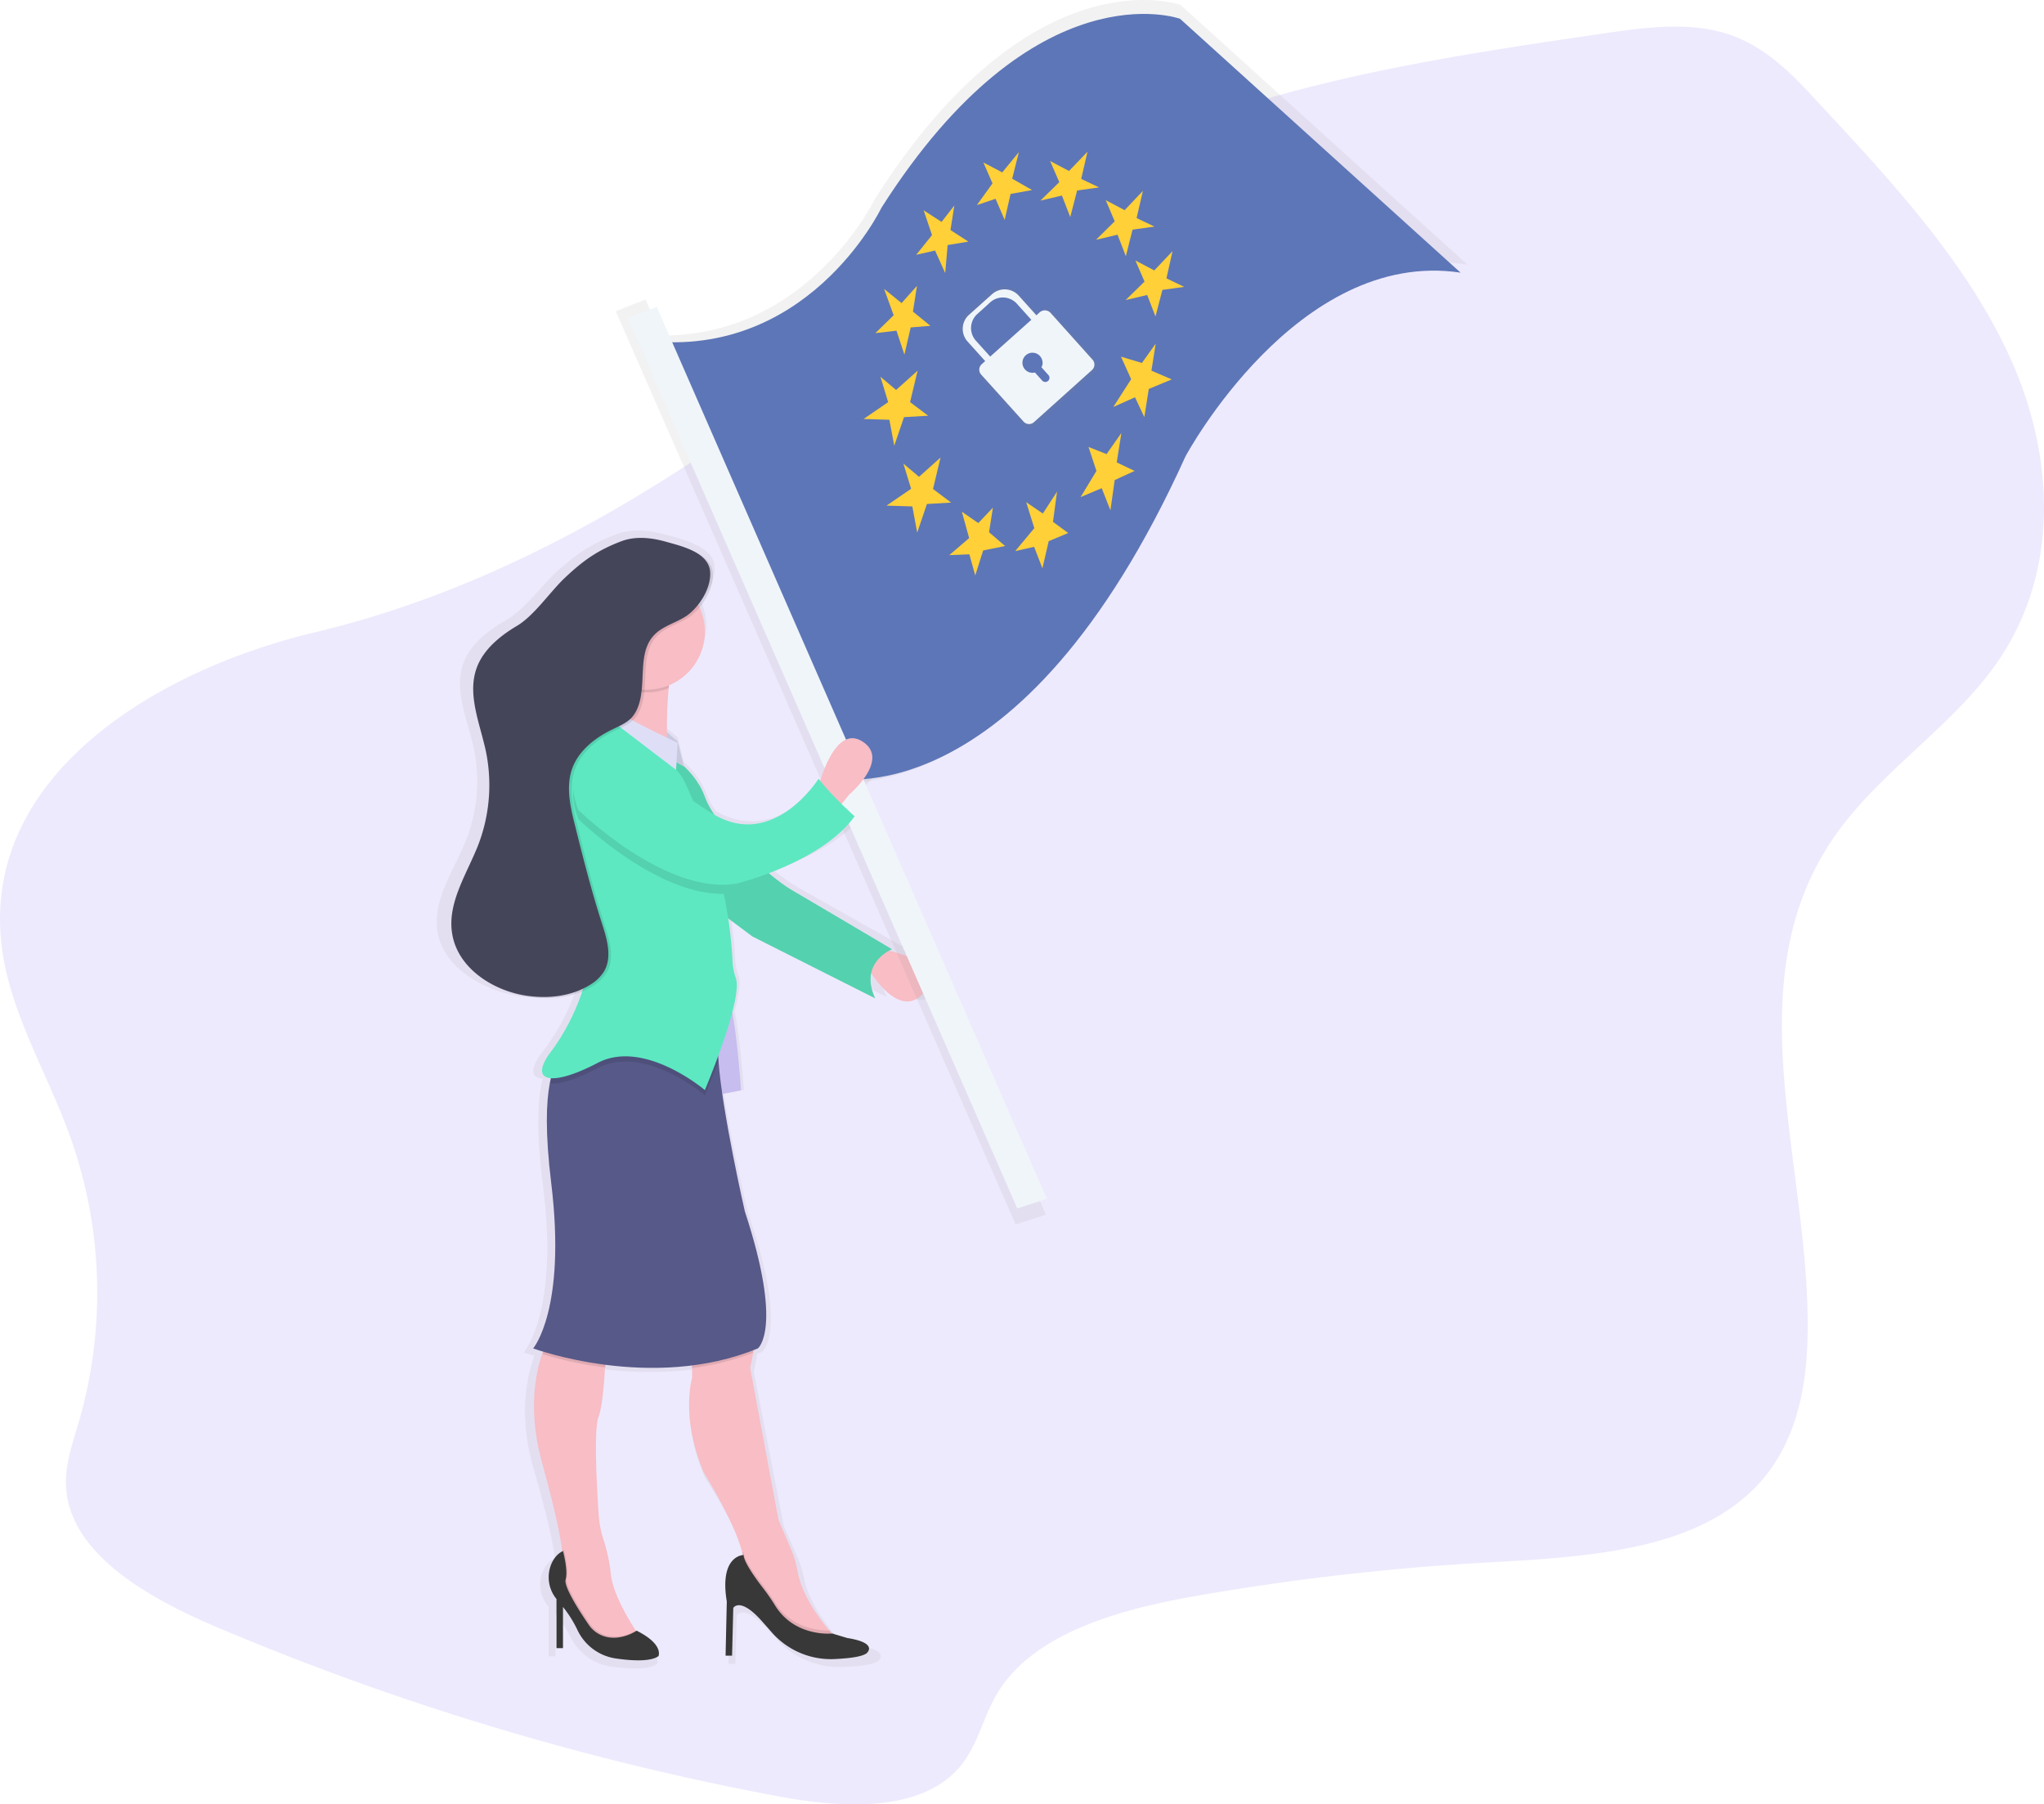
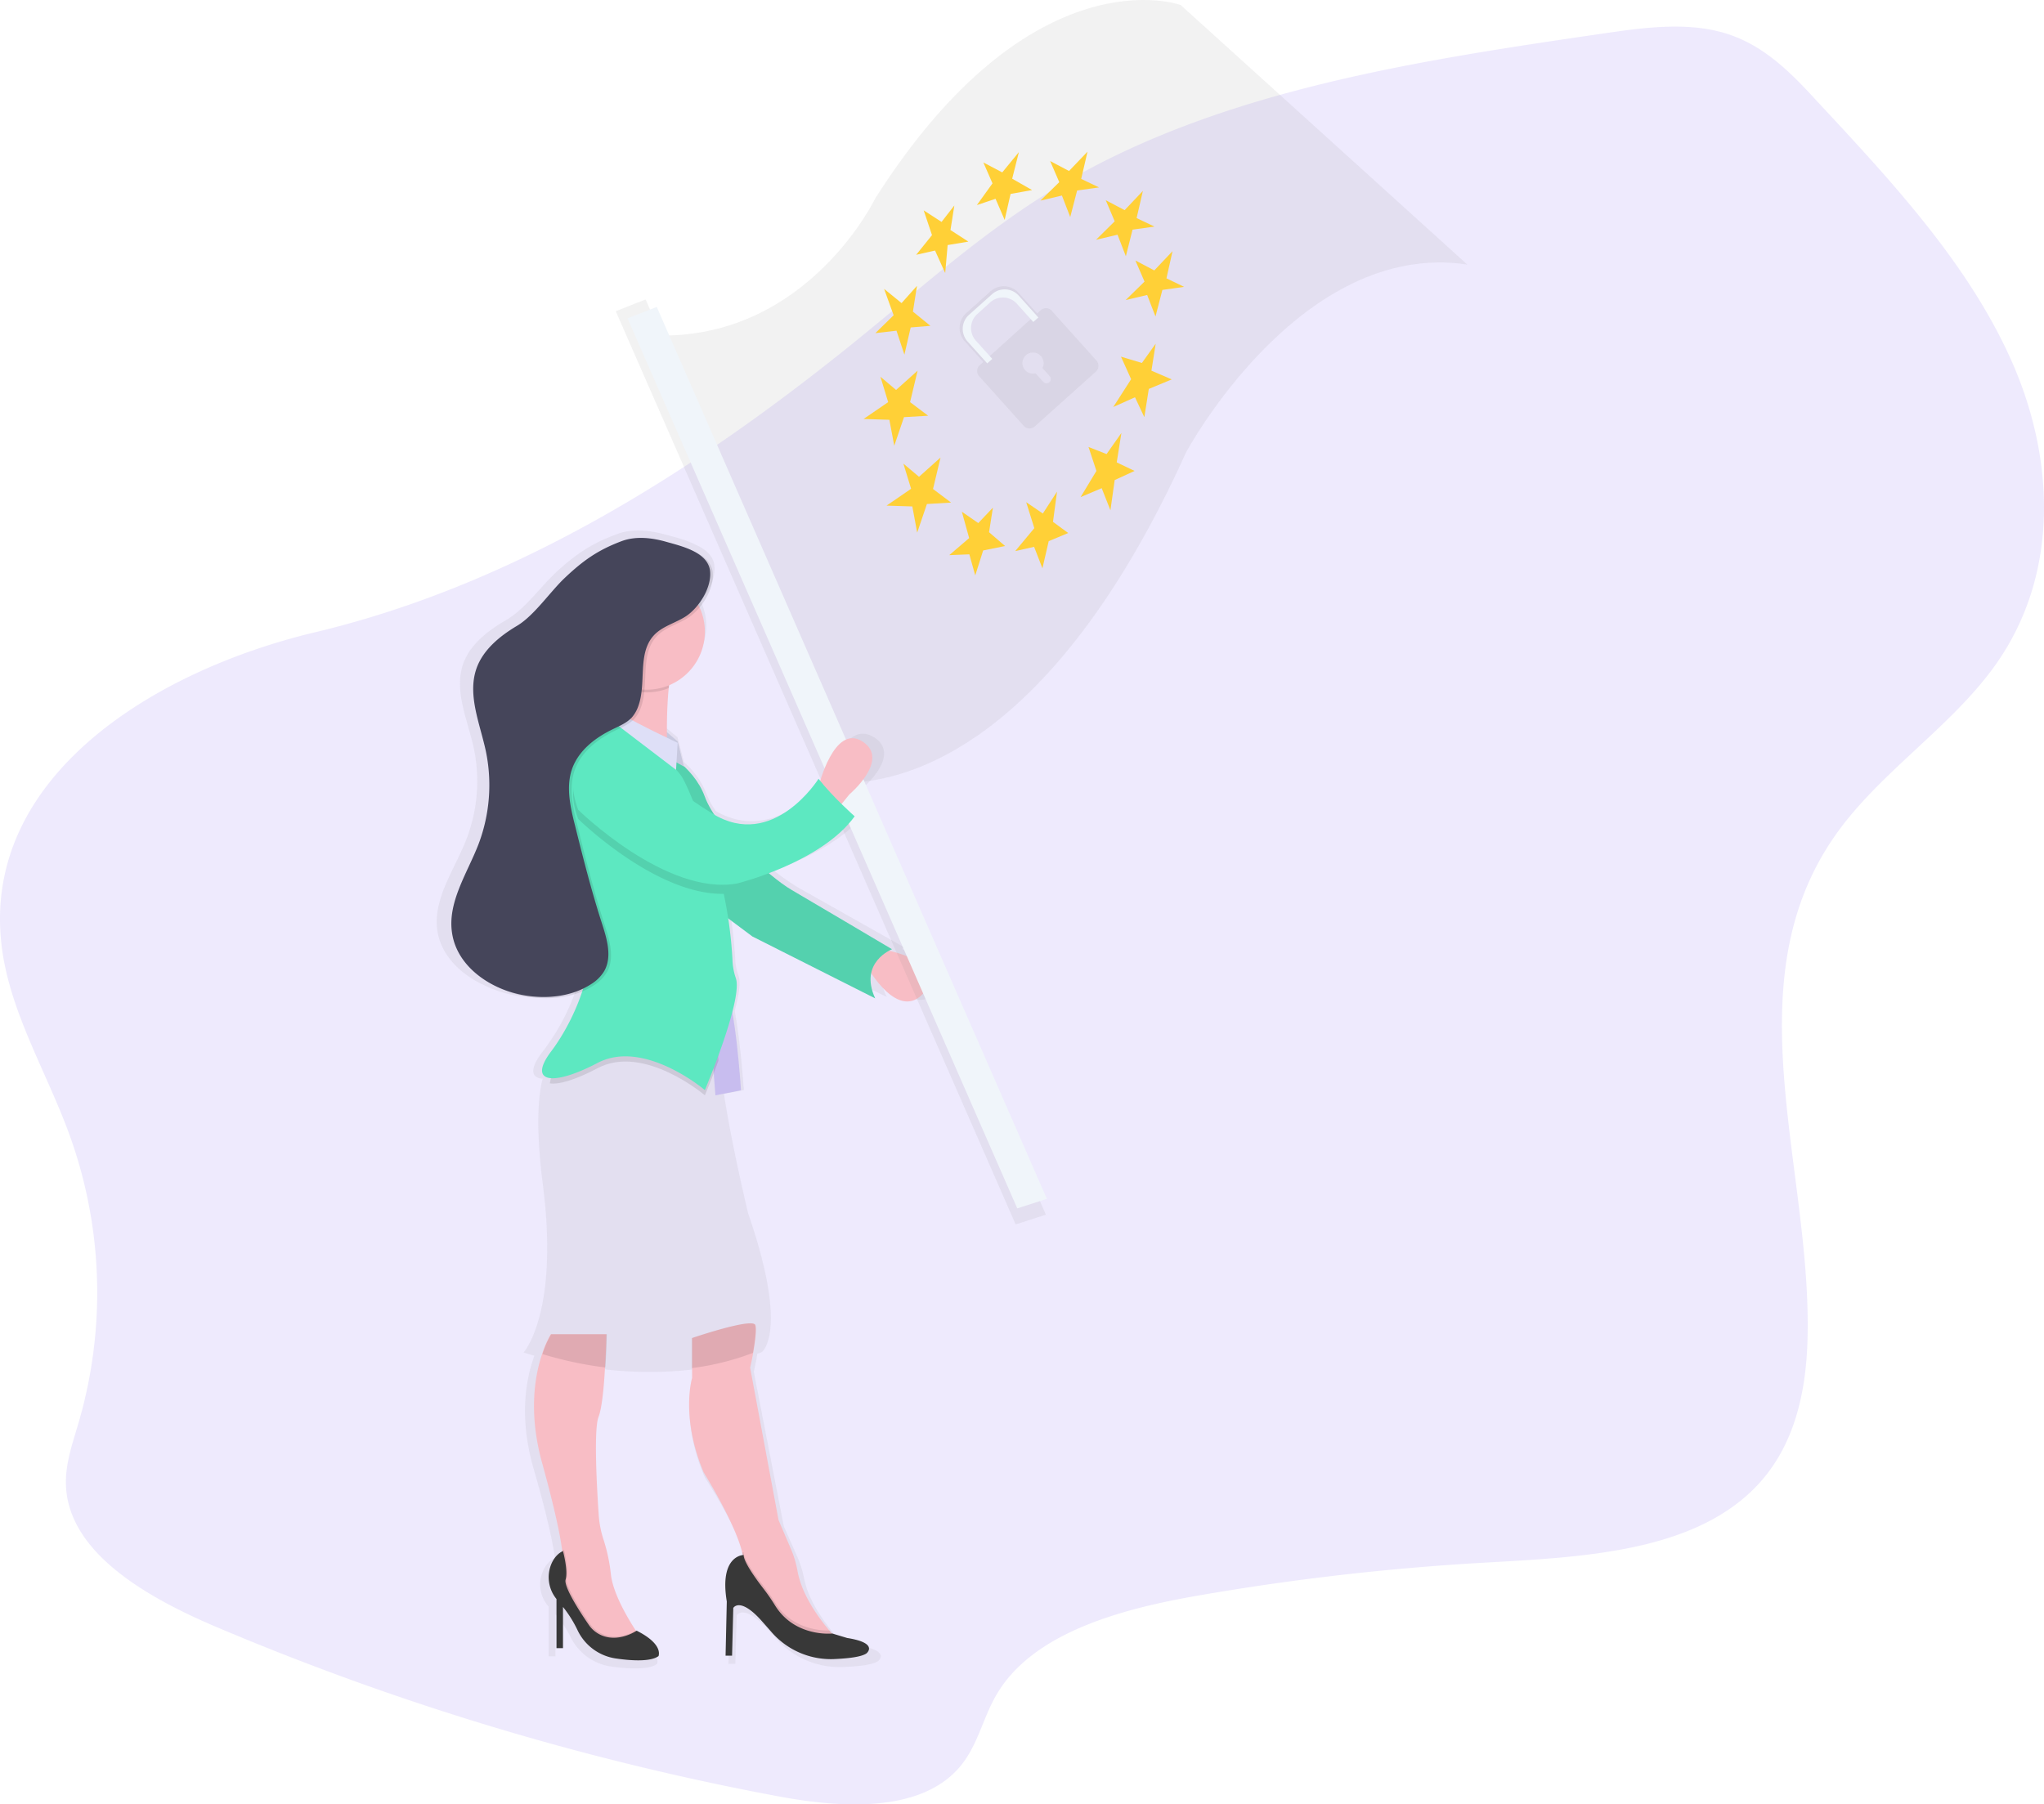
<svg xmlns="http://www.w3.org/2000/svg" xmlns:xlink="http://www.w3.org/1999/xlink" width="1006.983" height="889.152" viewBox="0 0 1006.983 889.152">
  <defs>
    <linearGradient id="linear-gradient" x1="0.885" y1="-3.105" x2="0.885" y2="-2.105" gradientUnits="objectBoundingBox">
      <stop offset="0" stop-color="gray" stop-opacity="0.251" />
      <stop offset="0.54" stop-color="gray" stop-opacity="0.122" />
      <stop offset="1" stop-color="gray" stop-opacity="0.102" />
    </linearGradient>
    <linearGradient id="linear-gradient-2" x1="-1.448" y1="-1.885" x2="-1.448" y2="-1.078" xlink:href="#linear-gradient" />
    <linearGradient id="linear-gradient-3" x1="-11.026" y1="-13.633" x2="-11.026" y2="-12.673" xlink:href="#linear-gradient" />
  </defs>
  <g id="securite_donnees_rgpd_cookies" transform="translate(-0.044 -0.042)">
    <path id="Tracé_15315" data-name="Tracé 15315" d="M.5,462.8c3,33.8,22.1,64.3,33.8,96.5a228.341,228.341,0,0,1,4.4,142c-2.8,9.6-6.2,19.2-6.2,29,0,33.8,38.5,56.3,73.5,71.2a1338.6,1338.6,0,0,0,276.8,83.6c31.1,5.9,69.9,8.4,89.5-13.7,9.4-10.6,11.7-24.4,18.7-36.3,17.7-30.3,60.7-42.1,99.3-48.8A1229.085,1229.085,0,0,1,731,770.1c47.5-2.7,101.4-5,132.9-36.2,20-19.8,25.8-47.2,26.6-73,2.6-84.7-37.9-176.4,14.1-249.8,21.8-30.8,57.4-53.3,79-84.1,31.3-44.7,28.6-101.5,7.4-149.2S932.2,89.6,895.2,49.9C883,36.6,869.9,23,851.5,16.9c-19.1-6.3-40.8-3.4-61.3-.4C696.9,30.1,600,44.9,521.8,91.7c-38.9,23.2-71.3,53.4-106,81.1C340.9,232.7,254.2,288,155.3,311.6,74.9,330.8-6.8,382.6.5,462.8Z" fill="#572ce8" opacity="0.1" />
    <path id="Tracé_15316" data-name="Tracé 15316" d="M444.3,467.7c.5-.2,1-.5,1.5-.7,0,0-41.2-23.2-52.7-29.7a108.672,108.672,0,0,1-11.8-8.3c14.3-5.2,34.4-14.5,45-28.4,0,0-3-2.5-6.8-6.1l4.1-4.8s21.6-17.4,6.8-26.5c-12.1-7.3-19.7,12.1-22.1,19.7l-.9-1s-23.3,35.5-54.6,17.9A37.638,37.638,0,0,1,348,391a40.066,40.066,0,0,0-11-15.4l-3.2-12.3-5.7-4.7a207.1,207.1,0,0,1,1-22c0-.5.1-.9.1-1.4,11-4.4,18.8-14.7,18.8-26.8a29.458,29.458,0,0,0-2.8-12.3c4.5-5.1,7.7-12,6.7-18-.8-4.6-4.7-7.7-9.5-9.8-4.6-2.3-10.2-3.7-14.4-4.8-7.7-2.1-16.1-3.1-23.6-.4-12.4,4.5-20.1,9.6-29.7,18.3-7.6,6.9-16,18.8-25,24s-17.8,11.9-21.3,21.3c-4.9,13.3,1.8,27.5,4.9,41.3a79.149,79.149,0,0,1-3.8,46.4c-5.9,14.8-16.5,29.2-13.9,44.8,2,11.8,11.4,21,22.9,26.3a57.88,57.88,0,0,0,16.2,5.2c9.7,1.6,20.1,1.1,29-2.6a107.616,107.616,0,0,1-16.2,30c-6.6,8.5-6,13.1-.1,13.5-.2.8-.4,1.6-.6,2.5-1.9,9.4-2.5,24.7.7,49.8,8.1,63.2-9.5,82.6-9.5,82.6s1.9.7,5.3,1.6c-.1.4-.3.8-.4,1.2-3.7,10.6-7.2,29.2-.1,54,7.7,26.7,9.9,39,10.6,44.3v.3c-.8.3-3.6,1.6-5.6,5.8a16.347,16.347,0,0,0,2.5,18v24.5h3.4V795.5a58.759,58.759,0,0,1,7.6,11.5,26.319,26.319,0,0,0,20.1,14.3c8.7,1.2,18.3,1.6,22.3-1.3,0,0,3-5.7-11.4-12.5l-.1-.2c-4.7-6.9-12-18.8-13.1-28.2a76.246,76.246,0,0,0-3.7-16.9h0a50.2,50.2,0,0,1-2.6-12.8c-1-13.3-2.7-42.4-.2-48.8,1.7-4.3,2.8-15.2,3.4-24.7a5.7,5.7,0,0,1,.1-1.3,189.856,189.856,0,0,0,45.2.3v6.3s-6.1,19.4,6.1,47.1c0,0,16.5,25.2,20.2,40.1l.3,1.2c-2.2.3-12,2.5-8.3,23.2l-.7,27.1h3.4L363,796s3.4-5.8,14.9,6.5c1.7,1.9,3.3,3.6,4.7,5.2a41.725,41.725,0,0,0,32.8,13.8c7.4-.3,14.4-1,17.2-2.9,0,0,6.8-5.2-10.1-7.7l-7.8-2.3H414l-1.1-1.2c-5.9-6.7-14.5-18-16.7-29.5a51.458,51.458,0,0,0-3.7-11.5l-6.3-14.2L371.4,676s.8-3.3,1.5-7.4a6.752,6.752,0,0,0,.2-1.4l2.3-.9s13.5-9.7-6.8-68.4c0,0-7.9-32.7-11.9-58.8l9.8-1.9s-1.5-23-4.5-39c2-7.5,3.1-14,1.9-17.2a30.519,30.519,0,0,1-1.7-9,207.636,207.636,0,0,0-2.2-20.7l12.7,9,64.2,31c-2.5-5.1-2.8-9.2-2.1-12.6,4.7,6.7,17.1,21.6,27.8,9.3C473.5,475.8,452.6,469.6,444.3,467.7Z" fill="url(#linear-gradient)" />
    <path id="Tracé_15317" data-name="Tracé 15317" d="M435.1,467.9s33.1,5.7,20.4,21-28-12.1-28-12.1Z" fill="#f8bdc5" />
    <path id="Tracé_15318" data-name="Tracé 15318" d="M325,369.2s16.5,7.6,22.3,23.5,31.8,39.5,42.6,45.8,49.6,29.3,49.6,29.3-16.5,6.4-8.3,24.2l-60.5-30.5-27.3-20.4Z" fill="#5de8c1" />
    <path id="Tracé_15319" data-name="Tracé 15319" d="M325,369.2s16.5,7.6,22.3,23.5,31.8,39.5,42.6,45.8,49.6,29.3,49.6,29.3-16.5,6.4-8.3,24.2l-60.5-30.5-27.3-20.4Z" opacity="0.1" />
    <path id="Tracé_15320" data-name="Tracé 15320" d="M581.7,2.5S508.8-24.1,431.3,97.7c0,0-32.6,68-105.4,67.7l-7.8-17.8-14.7,5.8,197,450,14.9-4.8L422.5,385.5c30.8-2.4,99.4-24.5,161.9-162.6,0,0,56.2-104.9,138.5-92.5Z" fill="url(#linear-gradient-2)" />
-     <path id="Tracé_15321" data-name="Tracé 15321" d="M314,167.4l95.5,215.9s92.6,22.6,174.6-158.4c0,0,55-102.6,135.5-90.5L581.4,9.3s-71.3-26-147.1,93.1C434.3,102.4,397.3,179.7,314,167.4Z" fill="#5d76b7" />
    <path id="Tracé_15322" data-name="Tracé 15322" d="M435.6,142.4l4.7,13-9,8.8,10.4-1.2,3.9,11.8,3.1-13.4,9.7-.8-8.6-7,2-12.7-7.6,8.5Z" fill="#ffd037" />
    <path id="Tracé_15323" data-name="Tracé 15323" d="M455.1,103.7l4.1,12.2-7.8,9.7,9.3-2.1,5,11.1,1.2-13.8,10.2-1.7-8.8-5.7,1.9-12.1-6.3,8.1Z" fill="#ffd037" />
    <path id="Tracé_15324" data-name="Tracé 15324" d="M484.5,80.1,489,90.4l-7.7,10.7,9.2-3.1,4.5,10.4,2.9-12.8,10.6-1.9-9.8-5.6L502,75l-8.2,10Z" fill="#ffd037" />
    <path id="Tracé_15325" data-name="Tracé 15325" d="M517.4,79.4l4.5,10.4-9.3,9.1,10.6-2.5,4.1,10.6,3.4-13.1,10.8-1.5-8.8-4.2,3.1-13.4-9.1,9.5Z" fill="#ffd037" />
    <path id="Tracé_15326" data-name="Tracé 15326" d="M544.8,98.7l4.4,10.4-9.2,9.1,10.6-2.5,4.1,10.6,3.3-13.1,10.8-1.5-8.8-4.2,3.1-13.4-9,9.5Z" fill="#ffd037" />
    <path id="Tracé_15327" data-name="Tracé 15327" d="M559.4,128.4l4.5,10.4-9.3,9.1,10.6-2.5,4.1,10.6,3.4-13.1,10.7-1.5-8.7-4.2,3-13.4-9,9.5Z" fill="#ffd037" />
    <path id="Tracé_15328" data-name="Tracé 15328" d="M552.3,175.8l5,11.1-8.8,13.7,10.7-4.8,4.6,9.8,2.2-13.9,11.3-4.7-10-4.3,2.1-13.3-6.8,9.5Z" fill="#ffd037" />
    <path id="Tracé_15329" data-name="Tracé 15329" d="M536.3,220.3l3.9,11.8L532.4,245l10.4-4.4,4.3,10.9,2.1-14.9,9.8-4.5-8.8-4.2,2.3-14.5-7.3,10.4Z" fill="#ffd037" />
    <path id="Tracé_15330" data-name="Tracé 15330" d="M505.6,247.5l4,12.8-9.4,11.3,9.3-2.1,4.1,10.6,3.1-13.4,9.6-4-7.5-5.5,2-14.9-7,10.8Z" fill="#ffd037" />
    <path id="Tracé_15331" data-name="Tracé 15331" d="M473.9,252.2l3.6,13-9.8,8.4,9.9-.4,2.9,10.4,3.9-12.3,10.8-2.2-7.9-6.8,1.9-12.1-7.2,7.6Z" fill="#ffd037" />
    <path id="Tracé_15332" data-name="Tracé 15332" d="M445.1,228.5l3.8,12.4-12.1,8.3,12.7.4,2.4,12.9,4.8-14.1,11.9-.7-8.9-6.7,3.7-15.5L452.8,235Z" fill="#ffd037" />
    <path id="Tracé_15333" data-name="Tracé 15333" d="M433.8,185.7l3.8,12.5-12.1,8.3,12.7.4,2.4,12.8,4.8-14.1,11.9-.7-8.9-6.7,3.7-15.5-10.6,9.5Z" fill="#ffd037" />
    <path id="Tracé_15334" data-name="Tracé 15334" d="M540.2,177.7l-22-24.5a3.807,3.807,0,0,0-5.4-.3h0l-1.8,1.6-9.2-10.2a9.79,9.79,0,0,0-13.8-.7h0l-12,10.8a9.79,9.79,0,0,0-.7,13.8h0l9.2,10.2-1.8,1.6a3.807,3.807,0,0,0-.3,5.4h0l22,24.5a3.807,3.807,0,0,0,5.4.3h0l30.1-27a3.933,3.933,0,0,0,.3-5.5Zm-60.6-10.1a9.79,9.79,0,0,1,.7-13.8h0l6.8-6.1a9.79,9.79,0,0,1,13.8.7h0l7.5,8.4L487.1,176Zm34,13.8,3.6,4a2.126,2.126,0,0,1-3.2,2.8h0l-3.8-4.2a5.2,5.2,0,1,1,3.8-6.3,4.684,4.684,0,0,1-.4,3.7Z" fill="url(#linear-gradient-3)" />
    <path id="Tracé_15335" data-name="Tracé 15335" d="M488.8,145l-11.4,10.2a9.307,9.307,0,0,0-.7,13.1h0l9.7,10.8,2.5-2.2-8.1-9a9.307,9.307,0,0,1,.7-13.1h0l6.4-5.8a9.307,9.307,0,0,1,13.1.7h0l8.1,9,2.5-2.2-9.7-10.8a9.307,9.307,0,0,0-13.1-.7Z" fill="#f0f5fa" />
-     <path id="Tracé_15336" data-name="Tracé 15336" d="M512.3,153.9l-28.6,25.6a3.626,3.626,0,0,0-.3,5.1l20.9,23.2a3.626,3.626,0,0,0,5.1.3L538,182.4a3.626,3.626,0,0,0,.3-5.1l-20.8-23.2a3.838,3.838,0,0,0-5.2-.2Zm.8,27.1,3.4,3.8a2.052,2.052,0,1,1-3,2.8l-3.6-4a4.948,4.948,0,1,1,3.6-6,4.117,4.117,0,0,1-.4,3.4Z" fill="#f0f5fa" />
    <path id="Tracé_15337" data-name="Tracé 15337" d="M309.2,156.9l192,438.6,14.6-4.7L323.6,151.3Z" fill="#f0f5fa" />
    <path id="Tracé_15338" data-name="Tracé 15338" d="M403.3,387.7s7.6-31.2,21.6-22.3-6.4,26.1-6.4,26.1l-5.7,7Z" fill="#f8bdc5" />
    <path id="Tracé_15339" data-name="Tracé 15339" d="M326.7,359.2l7.2,6.2,3.1,12.4-5-2.8v-9.6l-5.3-.6Z" fill="#dedff7" />
    <path id="Tracé_15340" data-name="Tracé 15340" d="M326.7,359.2l7.2,6.2,3.1,12.4-5-2.8v-9.6l-5.3-.6Z" opacity="0.1" />
    <path id="Tracé_15341" data-name="Tracé 15341" d="M348.3,485.1l4.2,54.7,12.6-2.5s-2.8-44.5-8.4-52.2S348.3,485.1,348.3,485.1Z" fill="#572ce8" opacity="0.1" />
    <path id="Tracé_15342" data-name="Tracé 15342" d="M348.3,485.1l4.2,54.7,12.6-2.5s-2.8-44.5-8.4-52.2S348.3,485.1,348.3,485.1Z" fill="#572ce8" opacity="0.1" />
    <path id="Tracé_15343" data-name="Tracé 15343" d="M317.4,809,297,812.2l-11.5-8.9-8.3-26.1v-9.6c0-1.1-.1-2.3-.2-3.4-.6-5.2-2.7-17.3-10-43.7-6.7-24.5-3.4-42.8.1-53.2a50.273,50.273,0,0,1,4.3-9.8h27.4s-.1,7.6-.7,16.4c-.5,9.4-1.5,20.1-3.2,24.4-2.4,6.3-.8,35.1.1,48.2a49.412,49.412,0,0,0,2.5,12.6h0a85.48,85.48,0,0,1,3.5,16.7c1,9.2,7.9,21,12.3,27.8C315.8,806.8,317.4,809,317.4,809Z" fill="#f8bdc5" />
    <path id="Tracé_15344" data-name="Tracé 15344" d="M414.1,809.6l-8.9,2.5-17.2-7-21.6-22.9V769.5a22.386,22.386,0,0,0-.7-4.4c-3.5-14.7-19-39.5-19-39.5-11.5-27.4-5.7-46.5-5.7-46.5V659.4s29.9-10.2,31.2-6.4c.7,2.1-.2,8.5-1.1,13.7-.7,4-1.5,7.3-1.5,7.3l14,75.1,6,14a49.926,49.926,0,0,1,3.4,11.4c2.1,11.3,10.1,22.5,15.7,29.1C411.8,807.3,414.1,809.6,414.1,809.6Z" fill="#f8bdc5" />
    <path id="Tracé_15345" data-name="Tracé 15345" d="M317.4,809,297,812.2l-11.5-8.9-8.3-26.1v-9.6c0-1.1-.1-2.3-.2-3.4a3.553,3.553,0,0,1,.9-.4s2.5,9.5,1.3,14c-1,3.5,7.7,16.8,11.2,22a14.868,14.868,0,0,0,7.3,5.8c7,2.5,13.6-.9,15.8-2.1C315.8,806.8,317.4,809,317.4,809Z" opacity="0.1" />
    <path id="Tracé_15346" data-name="Tracé 15346" d="M313.7,803.6s-8.1,5.6-16.5,2.6a14.443,14.443,0,0,1-7.3-5.8c-3.6-5.2-12.3-18.5-11.2-22,1.3-4.5-1.3-14-1.3-14s-3.2,1-5.5,5.8a16.94,16.94,0,0,0,2.3,17.8v24.2h3.2V791.9a57.938,57.938,0,0,1,7.1,11.3,24.826,24.826,0,0,0,19,14.1c8.2,1.2,17.2,1.6,21-1.2C324.4,816,327.2,810.4,313.7,803.6Z" fill="#383838" />
    <path id="Tracé_15347" data-name="Tracé 15347" d="M414.1,809.6l-8.9,2.5-17.2-7-21.6-22.9V769.5a22.386,22.386,0,0,0-.7-4.4c.2,0,.5-.1.7-.1,0,3.3,5.6,11.2,9.6,16.3,2.1,2.7,4,5.5,5.8,8.3,8.2,13.3,22.5,14,26.9,13.9C411.8,807.3,414.1,809.6,414.1,809.6Z" opacity="0.1" />
    <path id="Tracé_15348" data-name="Tracé 15348" d="M366.4,766.3s-12.1,0-8.3,22.9l-.6,26.7h3.2l.6-23.5s3.2-5.7,14,6.4q2.4,2.7,4.5,5.1a38.748,38.748,0,0,0,30.9,13.7c6.9-.3,13.6-1,16.2-2.8,0,0,6.4-5.1-9.5-7.6l-7.3-2.2s-18.4,2-28.2-13.8a96.414,96.414,0,0,0-5.8-8.4C372,777.5,366.4,769.6,366.4,766.3Z" fill="#383838" />
    <path id="Tracé_15349" data-name="Tracé 15349" d="M271.6,657.5H299s-.1,7.6-.7,16.4a181.954,181.954,0,0,1-31-6.6A44.907,44.907,0,0,1,271.6,657.5Z" opacity="0.1" />
    <path id="Tracé_15350" data-name="Tracé 15350" d="M371,666.7a130.119,130.119,0,0,1-30.1,7.5V659.4s29.9-10.2,31.2-6.4C372.8,655.2,371.9,661.6,371,666.7Z" opacity="0.1" />
-     <path id="Tracé_15351" data-name="Tracé 15351" d="M373.4,664.5c-52.2,21.6-110.7,0-110.7,0s16.5-19.1,8.9-81.5c-3-24.7-2.5-39.8-.7-49.1,2.7-14.1,8.3-14.5,8.3-14.5l75.1-8.9c-.7,2.5-.7,6.8-.3,12.2,1.8,25.4,13,74.3,13,74.3C386.1,655,373.4,664.5,373.4,664.5Z" fill="#575988" />
    <path id="Tracé_15352" data-name="Tracé 15352" d="M333.3,323.4c-1.9,2.9-3.1,8.9-3.8,15.7-1.6,15.6-.6,35.9-.6,35.9s-38.8,21-29.9-6.4a68.169,68.169,0,0,0-4.4-50.9C294.5,317.7,339.7,313.9,333.3,323.4Z" fill="#f8bdc5" />
    <path id="Tracé_15353" data-name="Tracé 15353" d="M333.3,323.4c-1.9,2.9-3.1,8.9-3.8,15.7a28.536,28.536,0,0,1-29-4.4,64.984,64.984,0,0,0-6-17S339.7,313.9,333.3,323.4Z" opacity="0.1" />
    <circle id="Ellipse_2210" data-name="Ellipse 2210" cx="28.6" cy="28.6" r="28.6" transform="translate(290.1 282.7)" fill="#f8bdc5" />
    <path id="Tracé_15354" data-name="Tracé 15354" d="M354,522.7c-3.5,9.6-6.7,17.1-6.7,17.1s-29.9-25.5-52.8-13.4c-10.8,5.7-19.1,8.2-23.6,7.5,2.7-14.1,8.3-14.5,8.3-14.5l75.1-8.9C353.6,513.1,353.6,517.4,354,522.7Z" opacity="0.1" />
    <path id="Tracé_15355" data-name="Tracé 15355" d="M347.3,537.2s-29.9-25.4-52.8-13.4-34.4,9.5-22.9-5.7,26.7-47.7,15.3-71.9-15.9-62.4-7-72.5S297,352,297,349.5c0,0,32.5,23.5,38.8,33.1,1.8,2.7,4.8,9.7,8.1,18.3,1.8,4.6,3.7,9.7,5.6,14.9a193.334,193.334,0,0,1,7.1,24.7,209.631,209.631,0,0,1,4.3,32.5,30.337,30.337,0,0,0,1.6,8.9C366.4,492.1,347.3,537.2,347.3,537.2Z" fill="#5de8c1" />
    <path id="Tracé_15356" data-name="Tracé 15356" d="M333.9,366.1l-.8,13.3-36.7-28s-.7-5.6,8.9.1S333.9,366.1,333.9,366.1Z" fill="#dedff7" />
    <path id="Tracé_15357" data-name="Tracé 15357" d="M356.6,440.5c-33.6.6-71.7-36.9-71.7-36.9-13.4-35.6,31.8-28,31.8-28s3.7,9.6,27.2,25.3c1.8,4.6,3.7,9.7,5.6,14.9A178.342,178.342,0,0,1,356.6,440.5Z" opacity="0.1" />
    <path id="Tracé_15358" data-name="Tracé 15358" d="M284.9,399.1s43.3,42.6,78.3,36.3c0,0,41.4-10.2,57.9-33.1,0,0-10.8-9.5-17.8-18.5,0,0-22.3,35.6-52.2,17.2s-34.4-29.9-34.4-29.9S271.6,363.5,284.9,399.1Z" fill="#5de8c1" />
    <path id="Tracé_15359" data-name="Tracé 15359" d="M329.8,267.7c-7.3-2.1-15.2-3-22.2-.4-11.7,4.4-18.9,9.5-28,18.1-7.2,6.8-15.1,18.6-23.5,23.6s-16.7,11.7-20,21c-4.6,13.1,1.7,27.2,4.6,40.8a82.242,82.242,0,0,1-3.6,45.8c-5.6,14.5-15.5,28.8-13,44.1,2.6,16.5,19.1,27.6,35.5,30.4,11.2,1.9,23.3.7,32.8-5.4a19.534,19.534,0,0,0,6.6-6.5c4-7,1.4-15.8-1.1-23.5-5.1-15.8-9.2-31.9-13.2-48-2.4-9.4-4.7-19.5-1.4-28.5,3.3-8.9,11.4-15.1,19.9-19.2,3.3-1.6,6.9-3.1,9.4-5.8a16.769,16.769,0,0,0,3.1-5.3c4.3-11.4-.5-26.1,7.7-35.1,4.2-4.6,10.7-6.1,15.9-9.5,6.5-4.3,13-14.5,11.8-22.8C349.6,272.8,337.3,269.8,329.8,267.7Z" opacity="0.1" />
    <path id="Tracé_15360" data-name="Tracé 15360" d="M328.5,267.1c-7.3-2.1-15.2-3-22.2-.4-11.7,4.4-18.9,9.5-28,18.1-7.2,6.8-15.1,18.6-23.5,23.6s-16.7,11.7-20,21c-4.6,13.1,1.7,27.2,4.6,40.8a82.242,82.242,0,0,1-3.6,45.8c-5.6,14.5-15.5,28.8-13,44.1,2.6,16.5,19.1,27.6,35.5,30.4,11.2,1.9,23.3.7,32.8-5.4a19.534,19.534,0,0,0,6.6-6.5c4-7,1.4-15.8-1.1-23.5-5.1-15.8-9.2-31.9-13.2-48-2.4-9.4-4.7-19.5-1.4-28.5,3.3-8.9,11.4-15.1,19.9-19.2,3.3-1.6,6.9-3.1,9.4-5.8a16.769,16.769,0,0,0,3.1-5.3c4.3-11.4-.5-26.1,7.7-35.1,4.2-4.6,10.7-6.1,15.9-9.5,6.5-4.3,13-14.5,11.8-22.8C348.3,272.1,336,269.2,328.5,267.1Z" fill="#45455a" />
  </g>
</svg>